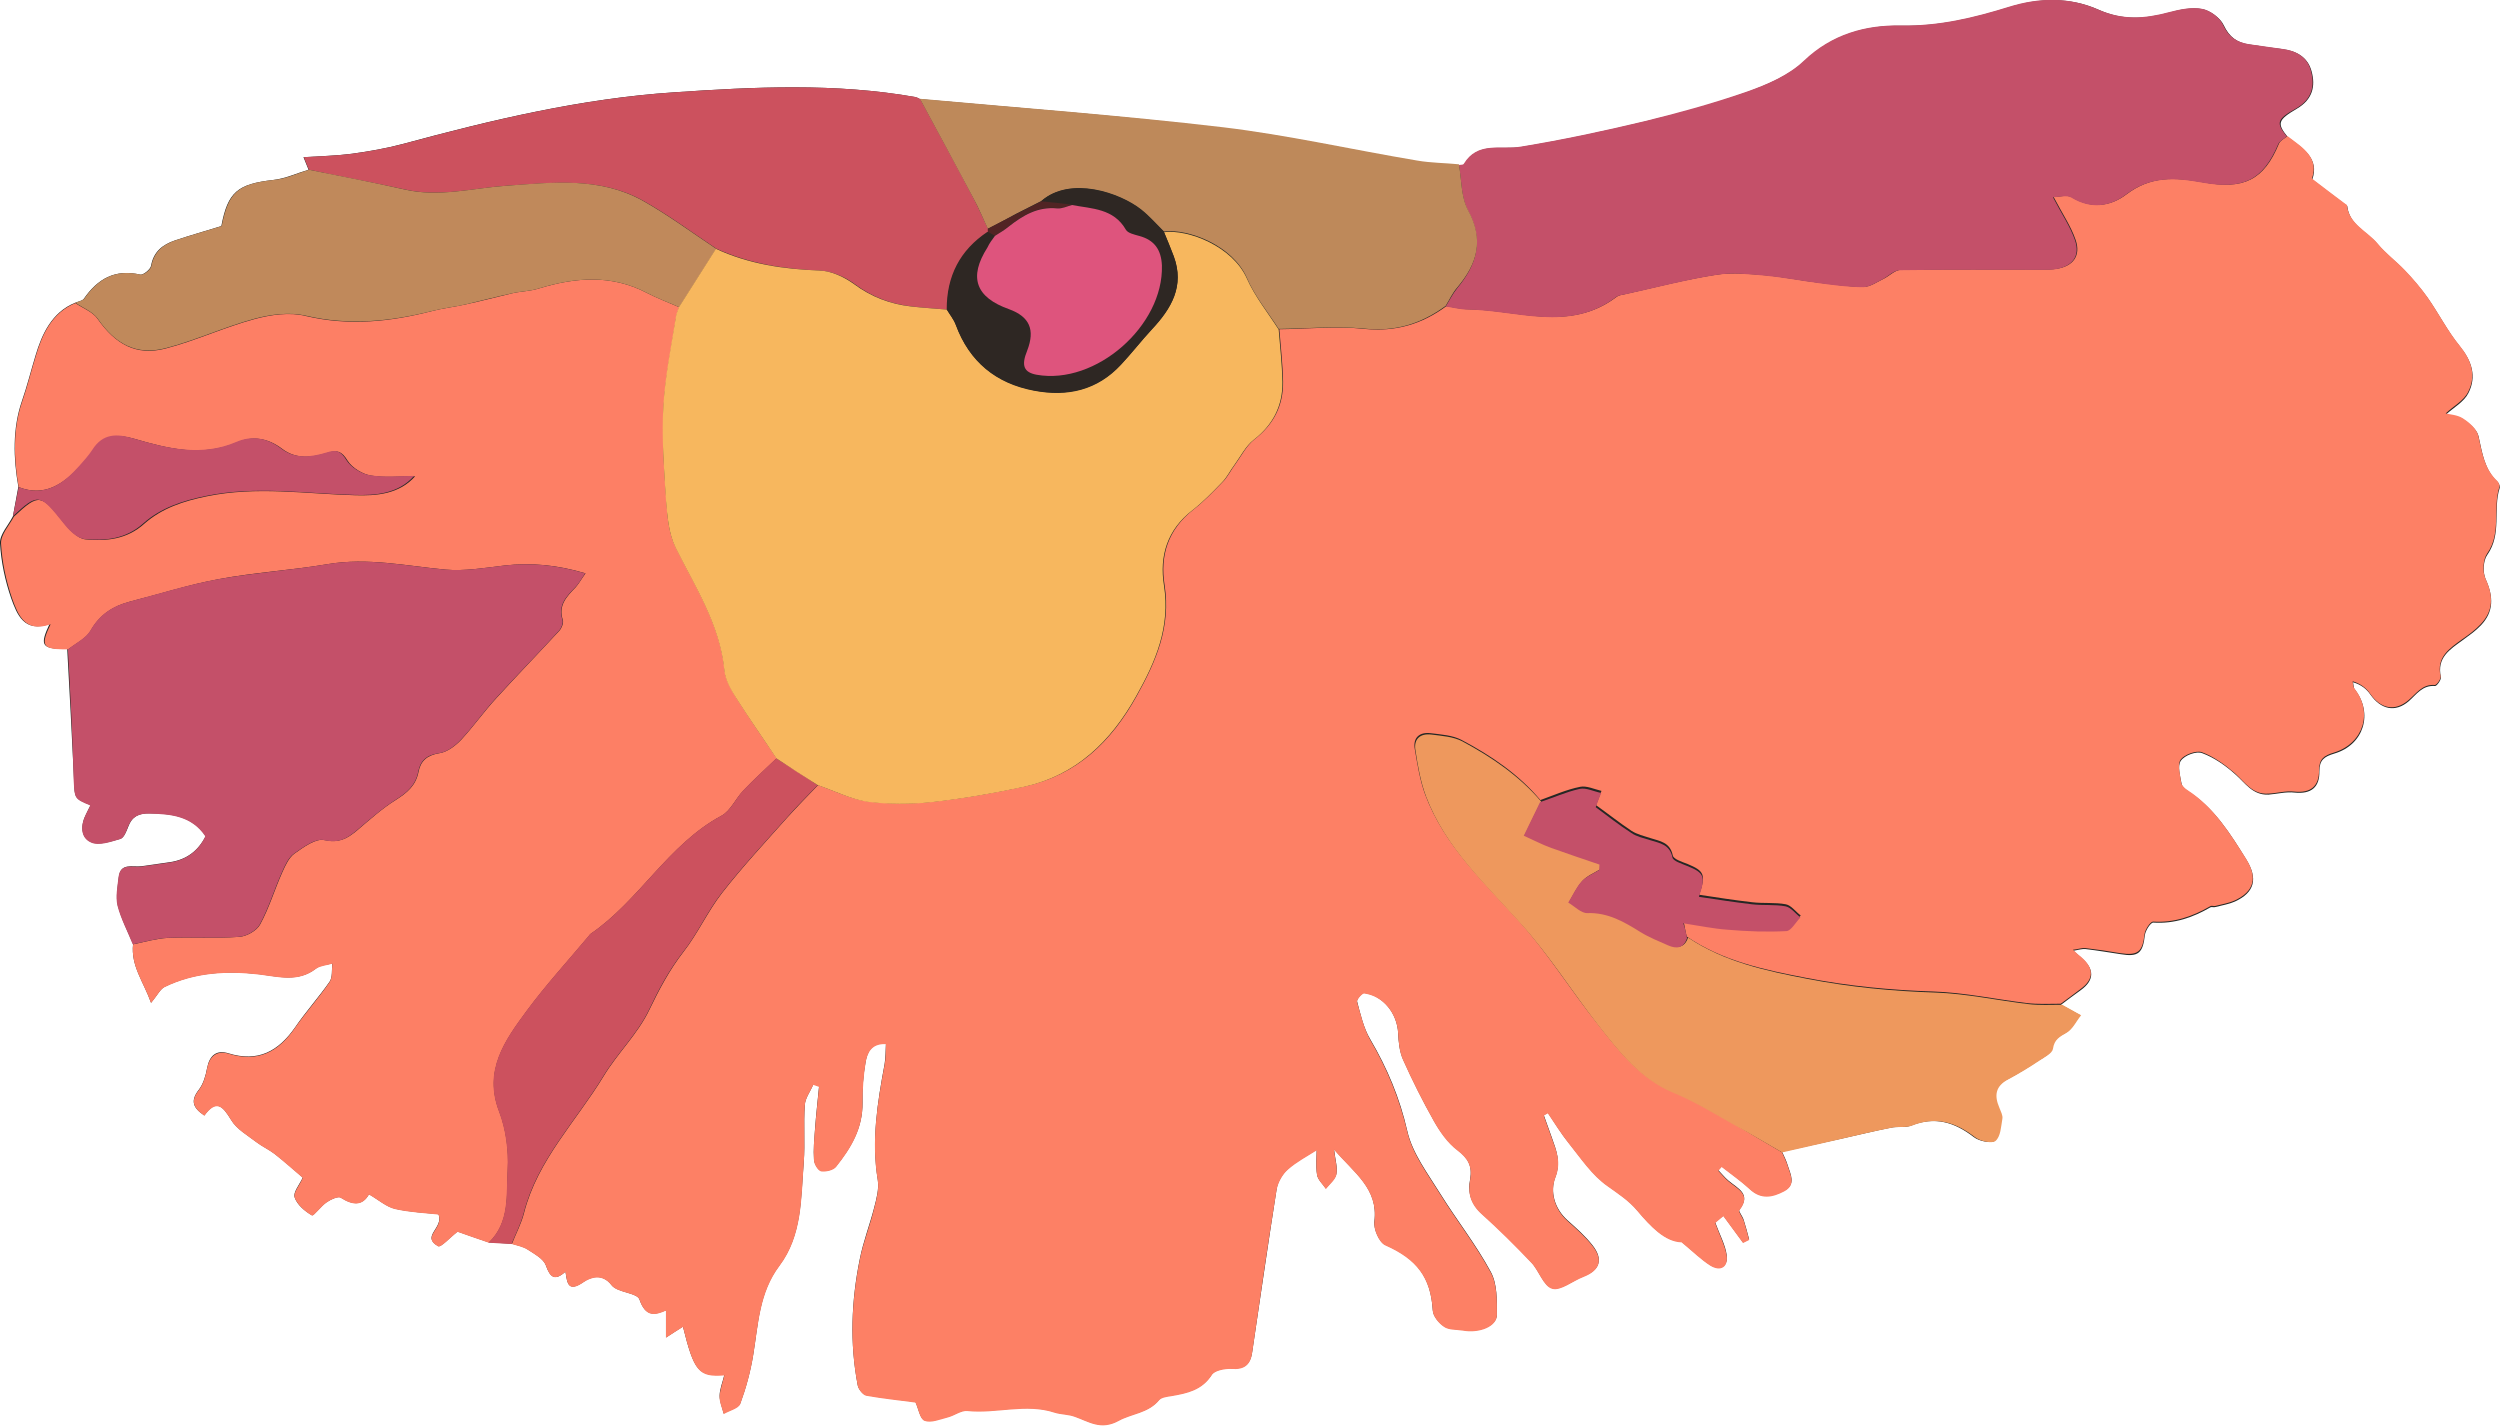
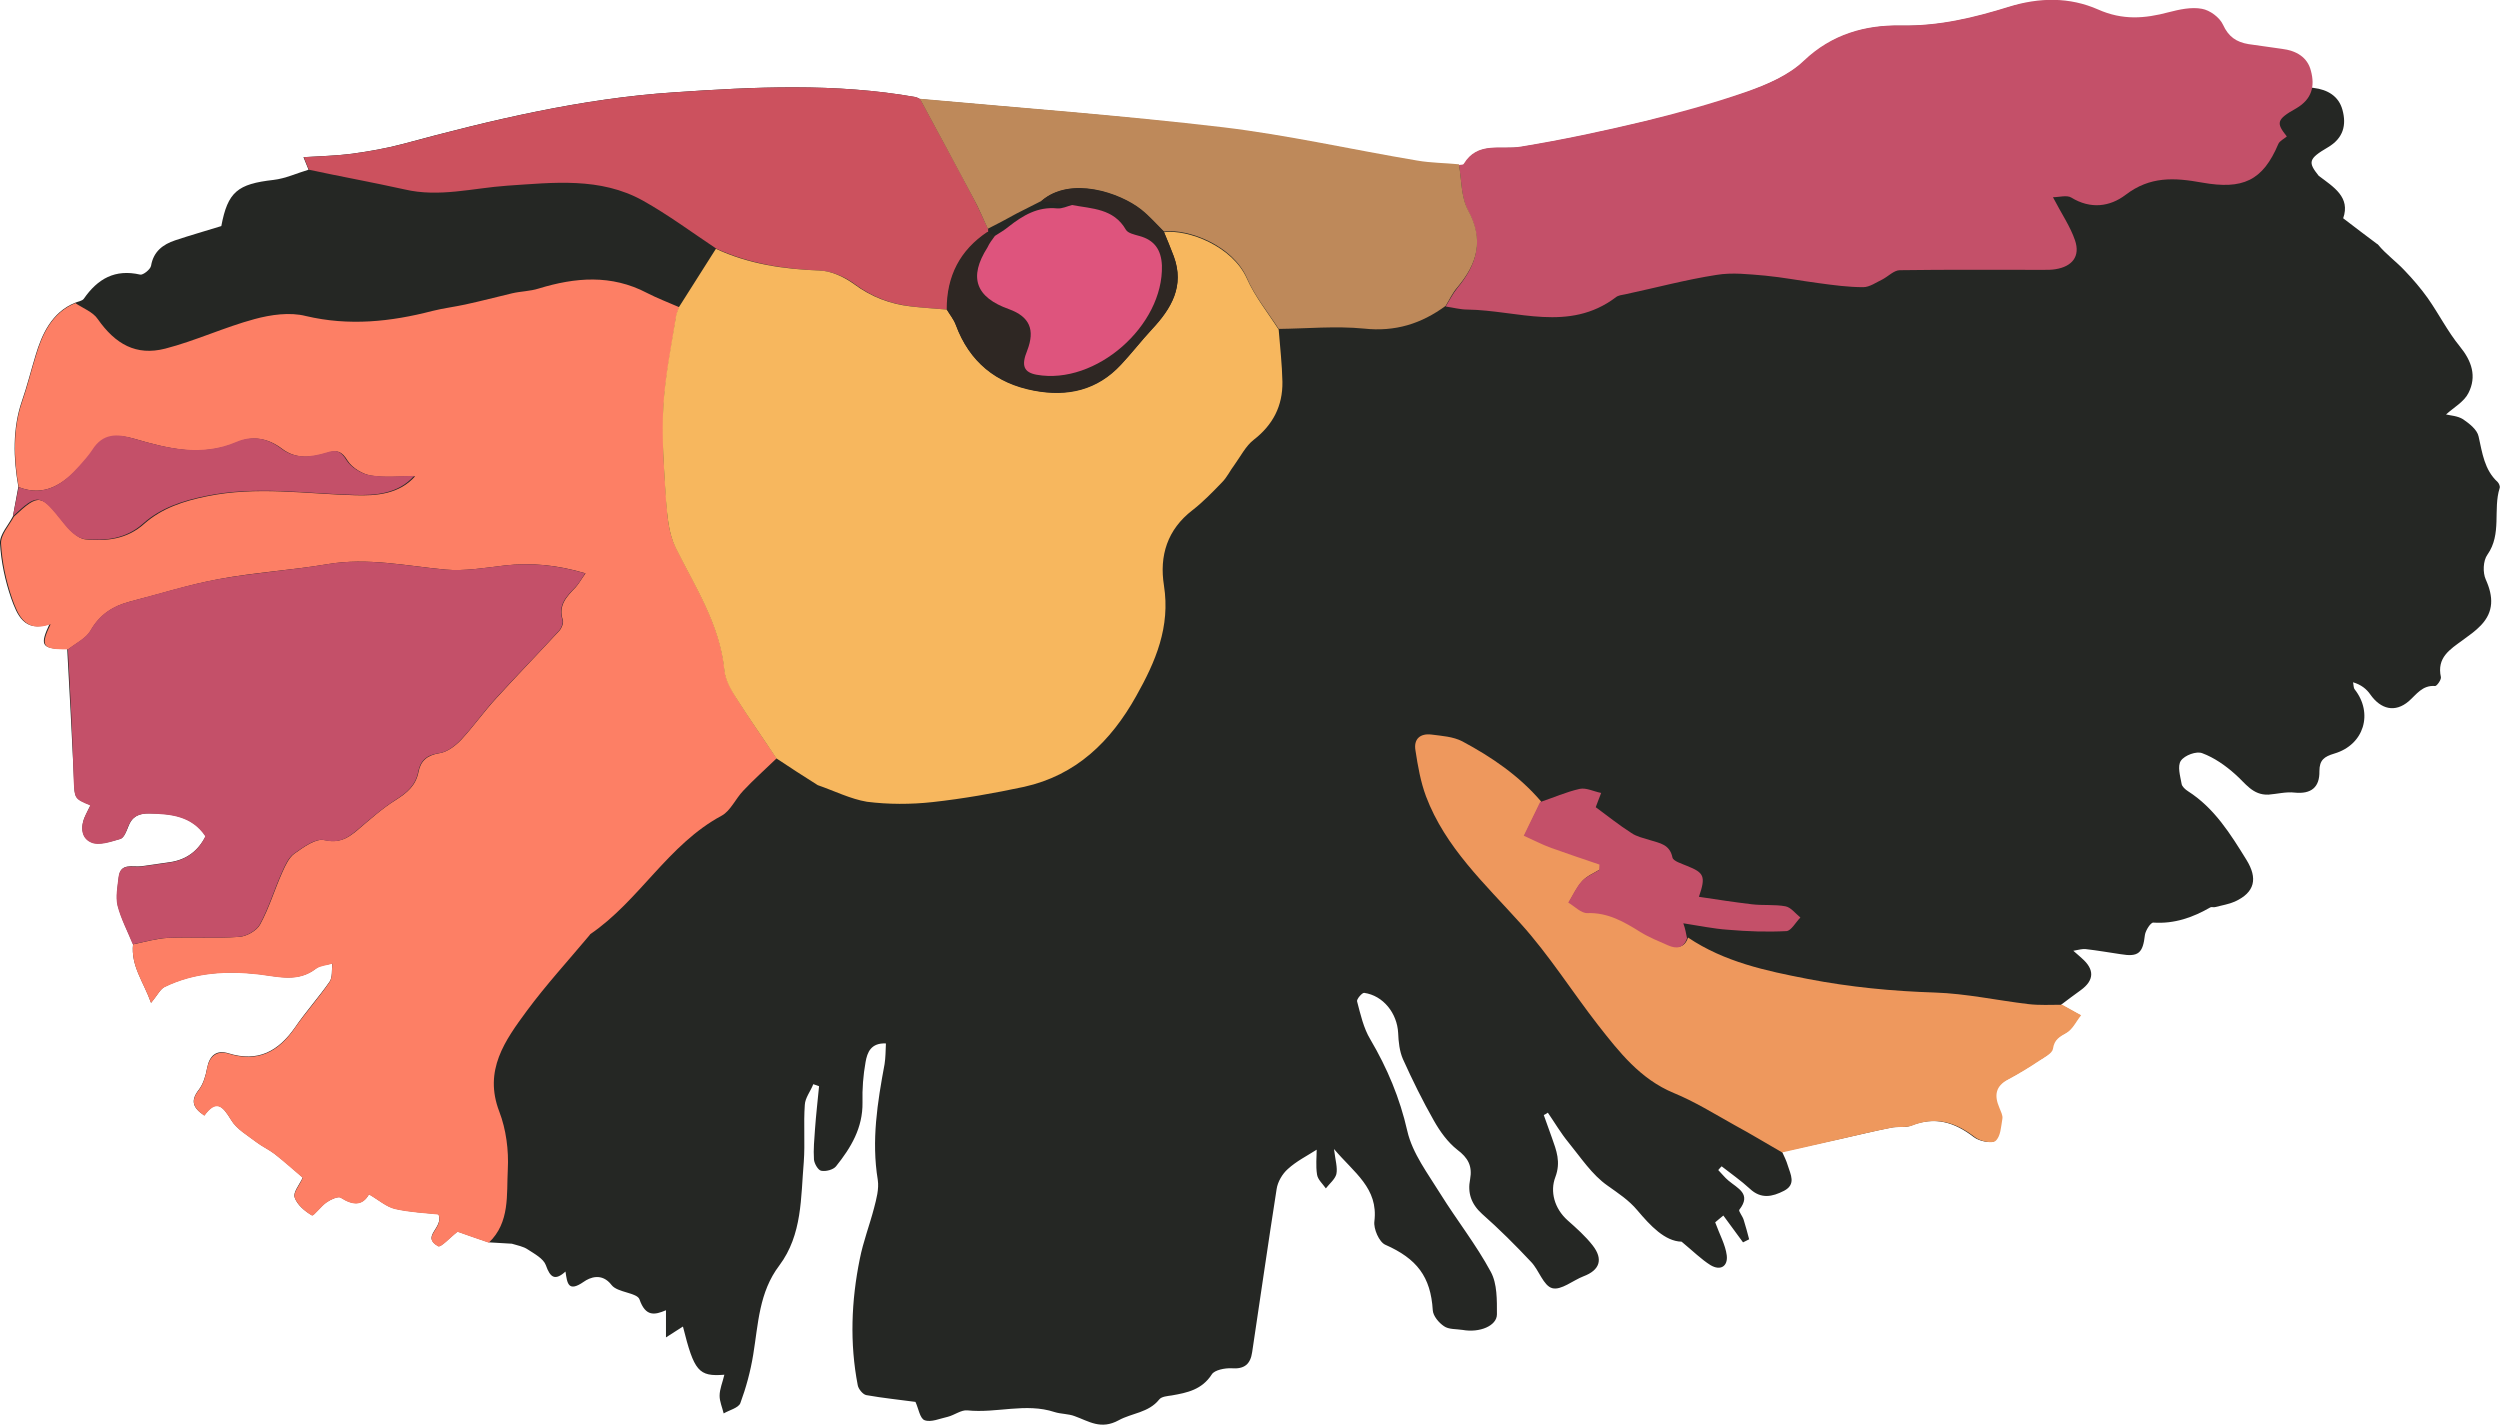
<svg xmlns="http://www.w3.org/2000/svg" version="1.1" id="Calque_1" x="0px" y="0px" viewBox="0 0 736.5 420" style="enable-background:new 0 0 736.5 420;" xml:space="preserve">
  <style type="text/css">
	.st0{fill:#252724;}
	.st1{fill:#FD8065;}
	.st2{fill:#FD7F65;}
	.st3{fill:#C45069;}
	.st4{fill:#EE985D;}
	.st5{fill:#CC515E;}
	.st6{fill:#BE895A;}
	.st7{fill:#C0895B;}
	.st8{fill:#F7B75E;}
	.st9{fill:#2E2723;}
	.st10{fill:#512424;}
	.st11{fill:#DE547D;}
</style>
  <g>
-     <path class="st0" d="M271,29.2c-0.4-0.2-0.9-0.5-1.3-0.6c-23.7-4.2-47.6-3-71.2-1.4c-27.1,1.8-53.6,8.1-79.8,15.2   c-4.9,1.3-10,2.2-15.1,2.9c-4.6,0.6-9.3,0.7-14.2,1c0.8,2,1.2,2.9,1.5,3.7c-3.4,1-6.8,2.6-10.3,3C70,54.2,67.1,56.5,65.2,66.6   c-4.5,1.4-9.1,2.7-13.6,4.2c-3.6,1.2-6.4,3.3-7.1,7.5c-0.2,1.1-2.4,2.8-3.2,2.6c-7.4-1.7-12.5,1.2-16.6,7.1   c-0.5,0.7-1.7,0.8-2.6,1.2c-6.9,2.8-9.8,9.4-11.6,15.4c-1.4,4.6-2.5,9.1-4.1,13.7c-2.7,7.9-2.5,16.7-1,25.1   c-0.5,2.9-1.1,5.8-1.6,8.7c-1.3,2.6-3.9,5.3-3.8,7.9c0.3,5.5,1.5,11.1,3.3,16.3c1.7,4.7,3.8,10.2,11.3,7.5   c-2.9,6.2-2.3,7.2,3.7,7.4c0.5,0,1,0,1.5,0c0.7,12.8,1.4,25.7,2,38.5c0.2,5.5,0.1,5.5,4.9,7.5c-0.5,0.9-0.9,1.8-1.3,2.6   c-1.7,3.2-1.7,6.9,1.5,8.3c2.3,1,5.8-0.2,8.6-1c1-0.3,1.8-2.3,2.3-3.6c1.1-3,3.1-3.9,6.2-3.9c6.4,0.1,12.6,0.7,16.6,6.7   c-2.2,4.4-5.7,7-10.6,7.7c-2.8,0.4-5.6,0.8-8.4,1.2c-2.6,0.3-6.1-1.1-6.6,3.2c-0.3,2.8-0.9,5.7-0.3,8.3c1,3.9,2.9,7.6,4.5,11.4   c-0.7,6.4,3.1,11.1,5.3,17.3c1.9-2.3,2.7-4,4-4.7c8.8-4.3,18.3-4.8,27.9-3.7c5.8,0.7,11.4,2.4,16.7-1.7c1.2-1,3.2-1,4.8-1.5   c-0.2,1.8,0.1,4.1-0.8,5.4c-3.2,4.6-7,8.8-10.2,13.5c-4.9,7-10.9,10.3-19.6,7.6c-3.5-1.1-5.6,0.6-6.3,4.4c-0.4,2.2-1.1,4.6-2.4,6.3   c-2.5,3.2-1.9,5.3,1.6,7.6c3.5-4.9,5.4-2.8,7.9,1.3c1.6,2.7,4.8,4.5,7.4,6.5c1.7,1.3,3.7,2.2,5.4,3.5c2.8,2.2,5.5,4.5,8.3,7   c0.2-0.3,0-0.1-0.1,0.2c-0.9,1.9-2.8,4.2-2.3,5.6c0.7,2.2,3,4.1,5.1,5.3c0.5,0.3,2.7-2.8,4.4-3.9c1.2-0.8,3.4-1.8,4.1-1.3   c3.6,2.3,6.4,2.4,8.3-1c2.8,1.6,5.1,3.7,7.7,4.3c4.4,1,9.1,1.2,12.8,1.6c1.6,4.1-5.3,6.5-0.1,9.4c0.8,0.4,3.5-2.6,5.7-4.3   c2.2,0.8,5.7,2,9.2,3.2c2.3,0.1,4.5,0.3,6.8,0.4c1.6,0.5,3.4,0.8,4.7,1.7c2,1.3,4.6,2.7,5.3,4.6c1.3,3.7,2.7,4.7,5.8,1.9   c0.5,3.5,0.8,6.2,5.4,3c1.7-1.2,5.3-2.8,8.2,1c1.7,2.2,7.5,2.2,8.2,4.2c1.8,5.2,4.5,4.6,7.8,3.2c0,2.8,0,5.4,0,8   c1.7-1.1,3.4-2.2,5-3.2c3.3,13.2,4.6,14.8,12.2,14.2c-0.5,2.2-1.4,4.2-1.4,6.2c0,1.7,0.8,3.5,1.2,5.2c1.7-1,4.3-1.6,4.9-3   c1.7-4.6,3-9.4,3.8-14.3c1.5-9.1,1.7-18.4,7.7-26.3c6.8-9.1,6.3-20,7.2-30.5c0.4-5.6-0.1-11.2,0.3-16.8c0.1-2.1,1.7-4,2.5-6.1   c0.6,0.2,1.1,0.4,1.7,0.6c-0.4,4.2-0.9,8.5-1.2,12.7c-0.2,2.9-0.5,5.9-0.3,8.9c0.1,1.2,1.2,3.1,2.1,3.3c1.4,0.3,3.6-0.3,4.4-1.3   c4.4-5.5,7.9-11.3,7.8-18.8c-0.1-4,0.2-8,0.9-11.9c0.5-2.9,1.6-5.7,6-5.5c-0.1,2.2-0.1,4.2-0.4,6.1c-2.1,11.3-3.9,22.5-2,34.1   c0.4,2.7-0.4,5.6-1.1,8.3c-1.3,5-3.2,9.9-4.2,15c-2.5,12.3-3,24.8-0.6,37.2c0.2,1.1,1.5,2.7,2.5,2.9c5,0.9,10.2,1.4,14.5,2   c0.9,1.9,1.3,4.9,2.7,5.4c1.9,0.7,4.5-0.5,6.8-1c2-0.5,4-2.1,5.8-1.9c8.6,0.9,17.2-2.3,25.7,0.5c1.9,0.6,4.1,0.5,5.9,1.2   c4.2,1.5,7.7,4.1,13,1.2c3.8-2.1,8.8-2.2,11.9-6.1c0.7-0.9,2.4-1,3.7-1.2c4.6-0.8,8.9-1.7,11.8-6.2c0.8-1.3,3.9-1.9,5.8-1.8   c3.8,0.3,5.6-1.2,6.1-4.8c2.4-16,4.7-32,7.2-48c0.3-2.1,1.7-4.5,3.3-5.9c2.5-2.3,5.7-3.9,8.5-5.7c0,2-0.3,4.7,0.1,7.3   c0.2,1.5,1.7,2.8,2.6,4.1c1.1-1.4,2.7-2.7,3.1-4.2c0.4-1.9-0.3-4.1-0.7-7.4c5.9,7,13.1,11.5,11.9,21.3c-0.3,2.2,1.4,6.1,3.2,6.9   c9.3,4.1,13.4,9.4,14,19.3c0.1,1.7,1.8,3.7,3.3,4.7c1.4,1,3.6,0.8,5.5,1.1c5,0.9,10.1-1.2,10.1-4.6c0-4.2,0.1-9-1.8-12.5   c-4.3-8-10-15.2-14.8-22.9c-3.7-6-8.3-12-9.8-18.6c-2.2-9.7-5.9-18.5-10.9-27c-2-3.3-2.9-7.4-3.9-11.2c-0.2-0.6,1.5-2.6,2.1-2.5   c5.6,0.8,9.7,6,10,11.8c0.1,2.6,0.4,5.4,1.4,7.7c2.8,6.2,5.8,12.3,9.1,18.1c1.8,3.2,4.1,6.4,6.9,8.6c3.2,2.4,4.5,4.8,3.8,8.7   c-0.8,4,0.3,7.3,3.5,10.2c5.1,4.5,9.9,9.3,14.5,14.2c2.3,2.4,3.6,7,6.2,7.7c2.6,0.7,6.1-2.3,9.2-3.5c4.8-1.8,5.9-5,2.7-9.1   c-2.1-2.7-4.8-5.1-7.4-7.4c-3.9-3.5-5.2-8.5-3.6-12.7c1.7-4.5,0.3-7.9-1-11.6c-0.8-2.2-1.6-4.5-2.4-6.7c0.4-0.2,0.8-0.4,1.2-0.7   c2,2.9,3.8,6,6.1,8.8c3.6,4.4,6.9,9.5,11.5,12.7c3.2,2.3,6.2,4.2,8.8,7.3c3.8,4.5,8.1,9.1,13,9.2c3.5,2.9,5.8,5.2,8.5,6.9   c3,1.8,5.2,0.3,4.8-2.9c-0.4-3.1-2.1-6.1-3.4-9.7c0.5-0.4,1.5-1.3,2.4-2c2.1,2.9,4,5.4,5.8,7.9c0.6-0.3,1.2-0.6,1.8-0.9   c-0.5-1.9-1-3.8-1.6-5.7c-0.3-1.1-1.6-2.6-1.3-3c3.7-4.7-0.5-6.3-3.2-8.6c-1.1-0.9-2-2.1-3-3.1c0.3-0.4,0.7-0.8,1-1.1   c2.8,2.2,5.7,4.2,8.3,6.6c3.3,3.1,6.6,2.4,10.1,0.6c3.6-1.9,1.9-4.8,1.1-7.4c-0.4-1.4-1.1-2.8-1.7-4.1c5.6-1.2,11.2-2.5,16.8-3.7   c5.1-1.1,10.2-2.4,15.3-3.4c1.9-0.4,4.1,0.1,5.9-0.6c7-2.8,12.8-1,18.5,3.4c1.5,1.2,5.1,1.9,6.1,1.1c1.5-1.3,1.7-4.2,2-6.5   c0.2-1-0.5-2.2-0.9-3.3c-1.5-3.5-1.2-6.4,2.6-8.3c3.2-1.7,6.3-3.6,9.3-5.6c1.5-0.9,3.7-2.1,3.9-3.4c0.4-2.8,2-3.6,4.1-4.8   c1.8-1,2.8-3.3,4.2-5.1c-1.9-1-3.7-2.1-5.6-3.1c1.9-1.4,3.8-2.9,5.8-4.3c4-2.9,4.1-6.1,0.3-9.4c-0.7-0.6-1.3-1.2-2.5-2.2   c1.7-0.3,2.7-0.6,3.6-0.5c3.5,0.4,6.9,1,10.3,1.5c5.3,0.9,6.6-0.3,7.2-5.7c0.2-1.3,1.7-3.7,2.5-3.6c6.2,0.4,11.6-1.5,16.8-4.5   c0.4-0.2,1,0.1,1.5-0.1c1.9-0.5,3.9-0.8,5.7-1.6c5.9-2.7,6.8-6.8,3.4-12.3c-4.7-7.6-9.4-15.2-17.2-20.2c-0.8-0.5-1.8-1.4-1.9-2.2   c-0.4-2.3-1.3-5.2-0.2-6.8s4.6-2.9,6.3-2.2c3.5,1.3,6.8,3.6,9.7,6.2c3,2.6,5.1,6.2,9.8,6c2.6-0.2,5.2-0.9,7.7-0.6   c4.9,0.5,7.4-1.6,7.3-6.3c0-3.3,1.4-4.3,4.4-5.2c8.8-2.6,11.5-11.9,6-18.9c-0.4-0.5-0.3-1.4-0.5-2.1c2.4,0.7,4,2,5.1,3.6   c3.1,4.4,7.3,5.4,11.3,2c2.3-2,4-4.8,7.8-4.5c0.5,0,1.8-1.8,1.7-2.6c-1.3-5.8,2.7-8.2,6.4-10.9c1.9-1.4,3.8-2.7,5.4-4.4   c3.8-4,3.7-8.4,1.4-13.5c-0.9-2-0.8-5.5,0.5-7.3c4.3-6.1,1.6-13.3,3.6-19.6c0.2-0.5-0.2-1.4-0.6-1.8c-3.9-3.6-4.5-8.5-5.6-13.4   c-0.4-2-2.7-3.8-4.6-5.1c-1.6-1-3.8-1.1-5-1.4c2.2-2,5.3-3.7,6.6-6.3c2.5-4.9,1-9.4-2.5-13.7c-3.6-4.4-6.2-9.6-9.5-14.3   c-2-2.8-4.3-5.5-6.7-8c-2.5-2.7-5.6-4.9-7.9-7.7c-3.1-3.8-8.5-5.7-9.1-11.4c0-0.1-0.3-0.2-0.4-0.3c-3.2-2.4-6.4-4.8-9.9-7.5   c2.2-6.2-2.8-9.2-7.2-12.5c-3.2-4-3.1-5,2.7-8.4c4.6-2.7,5.5-6.6,4.3-11c-1.1-4.1-4.4-6-8.5-6.5c-3.3-0.4-6.6-0.9-9.9-1.4   c-3.5-0.5-5.8-2.1-7.5-5.7c-1-2.1-3.9-4.2-6.2-4.7c-3.1-0.6-6.6,0.1-9.8,1c-7.1,1.9-13.6,2.4-20.8-0.8C610-0.8,601-0.7,592,2.1   c-10.3,3.2-20.6,5.7-31.7,5.5c-10.5-0.2-20.4,2.5-28.7,10.4c-4.5,4.2-10.8,6.9-16.8,9.1c-9.8,3.5-20,6.3-30.1,8.7   c-12.1,2.9-24.2,5.5-36.5,7.5c-5.9,1-12.7-1.7-16.8,5.1c-0.2,0.3-0.9,0.2-1.4,0.3c-4.1-0.3-8.3-0.4-12.3-1.1   c-19-3.2-37.9-7.6-57.1-9.8C330.7,34.1,300.9,31.9,271,29.2z" />
-     <path class="st1" d="M525,339.5c0.6,1.4,1.3,2.7,1.7,4.1c0.8,2.6,2.5,5.5-1.1,7.4c-3.4,1.8-6.8,2.5-10.1-0.6   c-2.6-2.4-5.5-4.4-8.3-6.6c-0.3,0.4-0.7,0.8-1,1.1c1,1,1.9,2.2,3,3.1c2.7,2.3,6.9,3.9,3.2,8.6c-0.3,0.4,0.9,1.9,1.3,3   c0.6,1.9,1.1,3.8,1.6,5.7c-0.6,0.3-1.2,0.6-1.8,0.9c-1.8-2.5-3.7-5-5.8-7.9c-0.9,0.7-1.9,1.6-2.4,2c1.3,3.6,2.9,6.6,3.4,9.7   c0.4,3.3-1.8,4.7-4.8,2.9c-2.7-1.7-5-4-8.5-6.9c-4.9-0.1-9.2-4.7-13-9.2c-2.6-3.1-5.6-5-8.8-7.3c-4.6-3.2-7.9-8.2-11.5-12.7   c-2.2-2.8-4.1-5.8-6.1-8.8c-0.4,0.2-0.8,0.4-1.2,0.7c0.8,2.2,1.6,4.5,2.4,6.7c1.4,3.8,2.8,7.1,1,11.6c-1.6,4.2-0.3,9.2,3.6,12.7   c2.6,2.3,5.3,4.7,7.4,7.4c3.2,4.1,2.1,7.2-2.7,9.1c-3.2,1.2-6.7,4.2-9.2,3.5c-2.6-0.7-3.9-5.3-6.2-7.7c-4.7-4.9-9.5-9.7-14.5-14.2   c-3.3-2.9-4.3-6.2-3.5-10.2c0.7-3.9-0.6-6.3-3.8-8.7c-2.9-2.2-5.1-5.4-6.9-8.6c-3.3-5.9-6.4-12-9.1-18.1c-1-2.3-1.3-5.1-1.4-7.7   c-0.3-5.9-4.4-11.1-10-11.8c-0.6-0.1-2.3,1.9-2.1,2.5c1.1,3.8,2,7.8,3.9,11.2c5,8.5,8.6,17.3,10.9,27c1.5,6.6,6.1,12.6,9.8,18.6   c4.8,7.7,10.5,14.9,14.8,22.9c1.9,3.5,1.8,8.3,1.8,12.5c0,3.4-5.1,5.5-10.1,4.6c-1.9-0.3-4.1-0.1-5.5-1.1c-1.5-1-3.2-3-3.3-4.7   c-0.6-9.8-4.7-15.2-14-19.3c-1.8-0.8-3.5-4.7-3.2-6.9c1.2-9.8-6-14.4-11.9-21.3c0.4,3.3,1.1,5.5,0.7,7.4c-0.3,1.5-2,2.8-3.1,4.2   c-0.9-1.4-2.3-2.6-2.6-4.1c-0.4-2.6-0.1-5.3-0.1-7.3c-2.8,1.8-5.9,3.4-8.5,5.7c-1.6,1.4-2.9,3.8-3.3,5.9c-2.6,16-4.9,32-7.2,48   c-0.5,3.6-2.3,5.1-6.1,4.8c-2-0.1-5,0.5-5.8,1.8c-2.9,4.5-7.2,5.4-11.8,6.2c-1.3,0.2-3,0.4-3.7,1.2c-3.2,3.9-8.1,4-11.9,6.1   c-5.3,2.9-8.7,0.3-13-1.2c-1.9-0.7-4-0.6-5.9-1.2c-8.5-2.8-17.2,0.4-25.7-0.5c-1.8-0.2-3.8,1.4-5.8,1.9c-2.3,0.6-4.9,1.7-6.8,1   c-1.4-0.5-1.8-3.5-2.7-5.4c-4.4-0.6-9.5-1.1-14.5-2c-1-0.2-2.2-1.8-2.5-2.9c-2.4-12.4-1.9-24.9,0.6-37.2c1-5.1,3-10,4.2-15   c0.7-2.7,1.5-5.7,1.1-8.3c-2-11.6-0.1-22.8,2-34.1c0.4-1.9,0.3-3.9,0.4-6.1c-4.3-0.2-5.5,2.6-6,5.5c-0.6,3.9-0.9,7.9-0.9,11.9   c0.1,7.5-3.4,13.3-7.8,18.8c-0.8,1-3,1.5-4.4,1.3c-0.9-0.2-2.1-2.1-2.1-3.3c-0.2-2.9,0-5.9,0.3-8.9c0.3-4.3,0.8-8.5,1.2-12.7   c-0.6-0.2-1.1-0.4-1.7-0.6c-0.9,2-2.4,4-2.5,6.1c-0.4,5.6,0.1,11.2-0.3,16.8c-0.8,10.5-0.4,21.5-7.2,30.5   c-5.9,7.9-6.2,17.2-7.7,26.3c-0.8,4.9-2.1,9.7-3.8,14.3c-0.5,1.4-3.2,2-4.9,3c-0.4-1.7-1.3-3.5-1.2-5.2c0.1-2,0.9-4.1,1.4-6.2   c-7.6,0.6-8.9-1.1-12.2-14.3c-1.7,1.1-3.4,2.1-5,3.2c0-2.6,0-5.2,0-8c-3.3,1.5-6,2-7.8-3.2c-0.7-2.1-6.5-2-8.2-4.2   c-2.9-3.8-6.5-2.1-8.2-1c-4.6,3.2-4.9,0.5-5.4-3c-3.2,2.7-4.5,1.8-5.8-1.9c-0.7-1.9-3.3-3.3-5.3-4.6c-1.4-0.9-3.1-1.2-4.7-1.7   c1.2-3.1,2.8-6,3.6-9.2c4-15.6,15.3-26.9,23.4-40.2c4.1-6.8,10.1-12.5,13.5-19.6c2.9-6,5.9-11.7,10-17c4.3-5.5,7.2-12,11.4-17.4   c6-7.7,12.6-14.8,19.1-22.1c3-3.3,6.1-6.5,9.2-9.7c4.9,1.7,9.6,4.1,14.6,4.8c6.3,0.8,12.9,0.8,19.3,0.1c9.1-1,18.1-2.6,27-4.5   c15.4-3.4,25.5-13.2,33-26.7c5.7-10.2,10.1-20.4,8.2-32.6c-1.4-8.7,1-16.4,8.4-22.2c3.1-2.4,5.9-5.3,8.7-8.2   c1.5-1.5,2.4-3.5,3.7-5.2c1.8-2.5,3.3-5.5,5.6-7.3c5.7-4.4,8.6-10,8.5-17.1c-0.1-5.1-0.7-10.3-1.1-15.4c8.4-0.1,16.9-1,25.1-0.1   c9.2,0.9,16.9-1.4,24.1-6.7c2.1,0.3,4.3,0.9,6.4,0.9c14.7,0.2,29.9,6.8,43.7-3.6c0.8-0.6,1.9-0.7,2.8-0.9c8.9-2,17.8-4.3,26.8-5.7   c4.7-0.7,9.6-0.2,14.4,0.2c5.3,0.5,10.5,1.6,15.7,2.2c4.4,0.5,8.8,1.2,13.2,1.2c1.9,0,3.8-1.4,5.7-2.3c1.7-0.8,3.4-2.6,5.1-2.7   c14.1-0.2,28.3-0.1,42.4-0.1c1.2,0,2.3,0,3.5-0.2c4.9-0.7,7.3-3.8,5.7-8.5c-1.4-4.1-3.9-7.7-6.5-12.7c1.8,0,4-0.7,5.4,0.1   c5.7,3.5,11.4,2.7,16-0.8c7.2-5.5,14.3-5.1,22.6-3.6c11.9,2.2,17.9-0.5,22.4-11.4c0.4-0.9,1.6-1.5,2.5-2.2   c4.4,3.3,9.4,6.3,7.2,12.5c3.5,2.7,6.7,5.1,9.9,7.5c0.1,0.1,0.4,0.2,0.4,0.3c0.6,5.7,6,7.6,9.1,11.4c2.3,2.8,5.4,5.1,7.9,7.7   c2.4,2.5,4.7,5.2,6.7,8c3.3,4.7,5.9,9.9,9.5,14.3c3.5,4.3,5,8.8,2.5,13.7c-1.3,2.6-4.4,4.2-6.6,6.3c1.2,0.3,3.4,0.4,5,1.4   c1.9,1.2,4.1,3.1,4.6,5.1c1.1,4.9,1.7,9.7,5.6,13.4c0.4,0.4,0.8,1.3,0.6,1.8c-2,6.4,0.7,13.5-3.6,19.6c-1.2,1.7-1.4,5.3-0.5,7.3   c2.4,5.1,2.4,9.5-1.4,13.5c-1.6,1.7-3.5,3.1-5.4,4.4c-3.7,2.7-7.7,5.2-6.4,10.9c0.2,0.7-1.1,2.6-1.7,2.6c-3.7-0.3-5.4,2.5-7.8,4.5   c-4,3.4-8.2,2.5-11.3-2c-1.1-1.6-2.8-2.9-5.1-3.6c0.1,0.7,0.1,1.6,0.5,2.1c5.5,6.9,2.8,16.2-6,18.9c-3,0.9-4.4,1.9-4.4,5.2   c0,4.7-2.4,6.8-7.3,6.3c-2.5-0.3-5.1,0.5-7.7,0.6c-4.6,0.3-6.8-3.3-9.8-6c-2.9-2.5-6.2-4.9-9.7-6.2c-1.7-0.6-5.2,0.7-6.3,2.2   c-1,1.5-0.1,4.5,0.2,6.8c0.1,0.8,1.1,1.7,1.9,2.2c7.7,5,12.4,12.6,17.2,20.2c3.4,5.5,2.5,9.6-3.4,12.3c-1.8,0.8-3.8,1.1-5.7,1.6   c-0.5,0.1-1.1-0.2-1.5,0.1c-5.2,3-10.6,4.9-16.8,4.5c-0.8,0-2.3,2.3-2.5,3.6c-0.6,5.3-1.9,6.5-7.2,5.7c-3.4-0.6-6.9-1.1-10.3-1.5   c-0.9-0.1-1.9,0.3-3.6,0.5c1.2,1.1,1.8,1.7,2.5,2.2c3.8,3.3,3.7,6.5-0.3,9.4c-1.9,1.4-3.8,2.9-5.8,4.3c-3.3,0-6.7,0.2-10-0.2   c-9.2-1.1-18.3-3.1-27.5-3.4c-12.6-0.4-25-1.6-37.4-4c-12.4-2.4-24.6-4.9-35.3-12.2c-0.3-1.4-0.6-2.8-0.9-4.5   c4.6,0.7,8.9,1.6,13.1,1.9c5.7,0.4,11.6,0.7,17.3,0.4c1.5-0.1,2.8-2.6,4.1-4c-1.5-1.1-2.8-3-4.4-3.3c-3.2-0.6-6.6-0.2-9.9-0.6   c-5.2-0.6-10.3-1.4-15.6-2.2c2-6,1.5-7-3.5-9.1c-1.6-0.6-4.1-1.4-4.3-2.5c-0.8-3.9-3.8-4.2-6.6-5.1c-1.9-0.6-3.9-1.1-5.5-2.1   c-3.6-2.4-7-5.1-10.5-7.6c0.3-0.7,0.9-2.5,1.6-4.2c-2.1-0.5-4.4-1.6-6.3-1.2c-4,0.8-7.8,2.5-11.7,3.9c-6.4-7.6-14.5-13.1-23.2-17.7   c-2.6-1.4-6-1.6-9.1-2c-3.3-0.4-5.3,1.3-4.7,4.7c0.8,4.6,1.5,9.2,3.1,13.5c5.7,15.1,17.4,25.8,27.9,37.5c8.3,9.3,15,20.1,22.8,29.9   c6.2,7.9,12.4,15.9,22.3,20c6.2,2.6,12,6.2,17.8,9.4C515.7,334,520.3,336.8,525,339.5z" />
+     <path class="st0" d="M271,29.2c-0.4-0.2-0.9-0.5-1.3-0.6c-23.7-4.2-47.6-3-71.2-1.4c-27.1,1.8-53.6,8.1-79.8,15.2   c-4.9,1.3-10,2.2-15.1,2.9c-4.6,0.6-9.3,0.7-14.2,1c0.8,2,1.2,2.9,1.5,3.7c-3.4,1-6.8,2.6-10.3,3C70,54.2,67.1,56.5,65.2,66.6   c-4.5,1.4-9.1,2.7-13.6,4.2c-3.6,1.2-6.4,3.3-7.1,7.5c-0.2,1.1-2.4,2.8-3.2,2.6c-7.4-1.7-12.5,1.2-16.6,7.1   c-0.5,0.7-1.7,0.8-2.6,1.2c-6.9,2.8-9.8,9.4-11.6,15.4c-1.4,4.6-2.5,9.1-4.1,13.7c-2.7,7.9-2.5,16.7-1,25.1   c-0.5,2.9-1.1,5.8-1.6,8.7c-1.3,2.6-3.9,5.3-3.8,7.9c0.3,5.5,1.5,11.1,3.3,16.3c1.7,4.7,3.8,10.2,11.3,7.5   c-2.9,6.2-2.3,7.2,3.7,7.4c0.5,0,1,0,1.5,0c0.7,12.8,1.4,25.7,2,38.5c0.2,5.5,0.1,5.5,4.9,7.5c-0.5,0.9-0.9,1.8-1.3,2.6   c-1.7,3.2-1.7,6.9,1.5,8.3c2.3,1,5.8-0.2,8.6-1c1-0.3,1.8-2.3,2.3-3.6c1.1-3,3.1-3.9,6.2-3.9c6.4,0.1,12.6,0.7,16.6,6.7   c-2.2,4.4-5.7,7-10.6,7.7c-2.8,0.4-5.6,0.8-8.4,1.2c-2.6,0.3-6.1-1.1-6.6,3.2c-0.3,2.8-0.9,5.7-0.3,8.3c1,3.9,2.9,7.6,4.5,11.4   c-0.7,6.4,3.1,11.1,5.3,17.3c1.9-2.3,2.7-4,4-4.7c8.8-4.3,18.3-4.8,27.9-3.7c5.8,0.7,11.4,2.4,16.7-1.7c1.2-1,3.2-1,4.8-1.5   c-0.2,1.8,0.1,4.1-0.8,5.4c-3.2,4.6-7,8.8-10.2,13.5c-4.9,7-10.9,10.3-19.6,7.6c-3.5-1.1-5.6,0.6-6.3,4.4c-0.4,2.2-1.1,4.6-2.4,6.3   c-2.5,3.2-1.9,5.3,1.6,7.6c3.5-4.9,5.4-2.8,7.9,1.3c1.6,2.7,4.8,4.5,7.4,6.5c1.7,1.3,3.7,2.2,5.4,3.5c2.8,2.2,5.5,4.5,8.3,7   c0.2-0.3,0-0.1-0.1,0.2c-0.9,1.9-2.8,4.2-2.3,5.6c0.7,2.2,3,4.1,5.1,5.3c0.5,0.3,2.7-2.8,4.4-3.9c1.2-0.8,3.4-1.8,4.1-1.3   c3.6,2.3,6.4,2.4,8.3-1c2.8,1.6,5.1,3.7,7.7,4.3c4.4,1,9.1,1.2,12.8,1.6c1.6,4.1-5.3,6.5-0.1,9.4c0.8,0.4,3.5-2.6,5.7-4.3   c2.2,0.8,5.7,2,9.2,3.2c2.3,0.1,4.5,0.3,6.8,0.4c1.6,0.5,3.4,0.8,4.7,1.7c2,1.3,4.6,2.7,5.3,4.6c1.3,3.7,2.7,4.7,5.8,1.9   c0.5,3.5,0.8,6.2,5.4,3c1.7-1.2,5.3-2.8,8.2,1c1.7,2.2,7.5,2.2,8.2,4.2c1.8,5.2,4.5,4.6,7.8,3.2c0,2.8,0,5.4,0,8   c1.7-1.1,3.4-2.2,5-3.2c3.3,13.2,4.6,14.8,12.2,14.2c-0.5,2.2-1.4,4.2-1.4,6.2c0,1.7,0.8,3.5,1.2,5.2c1.7-1,4.3-1.6,4.9-3   c1.7-4.6,3-9.4,3.8-14.3c1.5-9.1,1.7-18.4,7.7-26.3c6.8-9.1,6.3-20,7.2-30.5c0.4-5.6-0.1-11.2,0.3-16.8c0.1-2.1,1.7-4,2.5-6.1   c0.6,0.2,1.1,0.4,1.7,0.6c-0.4,4.2-0.9,8.5-1.2,12.7c-0.2,2.9-0.5,5.9-0.3,8.9c0.1,1.2,1.2,3.1,2.1,3.3c1.4,0.3,3.6-0.3,4.4-1.3   c4.4-5.5,7.9-11.3,7.8-18.8c-0.1-4,0.2-8,0.9-11.9c0.5-2.9,1.6-5.7,6-5.5c-0.1,2.2-0.1,4.2-0.4,6.1c-2.1,11.3-3.9,22.5-2,34.1   c0.4,2.7-0.4,5.6-1.1,8.3c-1.3,5-3.2,9.9-4.2,15c-2.5,12.3-3,24.8-0.6,37.2c0.2,1.1,1.5,2.7,2.5,2.9c5,0.9,10.2,1.4,14.5,2   c0.9,1.9,1.3,4.9,2.7,5.4c1.9,0.7,4.5-0.5,6.8-1c2-0.5,4-2.1,5.8-1.9c8.6,0.9,17.2-2.3,25.7,0.5c1.9,0.6,4.1,0.5,5.9,1.2   c4.2,1.5,7.7,4.1,13,1.2c3.8-2.1,8.8-2.2,11.9-6.1c0.7-0.9,2.4-1,3.7-1.2c4.6-0.8,8.9-1.7,11.8-6.2c0.8-1.3,3.9-1.9,5.8-1.8   c3.8,0.3,5.6-1.2,6.1-4.8c2.4-16,4.7-32,7.2-48c0.3-2.1,1.7-4.5,3.3-5.9c2.5-2.3,5.7-3.9,8.5-5.7c0,2-0.3,4.7,0.1,7.3   c0.2,1.5,1.7,2.8,2.6,4.1c1.1-1.4,2.7-2.7,3.1-4.2c0.4-1.9-0.3-4.1-0.7-7.4c5.9,7,13.1,11.5,11.9,21.3c-0.3,2.2,1.4,6.1,3.2,6.9   c9.3,4.1,13.4,9.4,14,19.3c0.1,1.7,1.8,3.7,3.3,4.7c1.4,1,3.6,0.8,5.5,1.1c5,0.9,10.1-1.2,10.1-4.6c0-4.2,0.1-9-1.8-12.5   c-4.3-8-10-15.2-14.8-22.9c-3.7-6-8.3-12-9.8-18.6c-2.2-9.7-5.9-18.5-10.9-27c-2-3.3-2.9-7.4-3.9-11.2c-0.2-0.6,1.5-2.6,2.1-2.5   c5.6,0.8,9.7,6,10,11.8c0.1,2.6,0.4,5.4,1.4,7.7c2.8,6.2,5.8,12.3,9.1,18.1c1.8,3.2,4.1,6.4,6.9,8.6c3.2,2.4,4.5,4.8,3.8,8.7   c-0.8,4,0.3,7.3,3.5,10.2c5.1,4.5,9.9,9.3,14.5,14.2c2.3,2.4,3.6,7,6.2,7.7c2.6,0.7,6.1-2.3,9.2-3.5c4.8-1.8,5.9-5,2.7-9.1   c-2.1-2.7-4.8-5.1-7.4-7.4c-3.9-3.5-5.2-8.5-3.6-12.7c1.7-4.5,0.3-7.9-1-11.6c-0.8-2.2-1.6-4.5-2.4-6.7c0.4-0.2,0.8-0.4,1.2-0.7   c2,2.9,3.8,6,6.1,8.8c3.6,4.4,6.9,9.5,11.5,12.7c3.2,2.3,6.2,4.2,8.8,7.3c3.8,4.5,8.1,9.1,13,9.2c3.5,2.9,5.8,5.2,8.5,6.9   c3,1.8,5.2,0.3,4.8-2.9c-0.4-3.1-2.1-6.1-3.4-9.7c0.5-0.4,1.5-1.3,2.4-2c2.1,2.9,4,5.4,5.8,7.9c0.6-0.3,1.2-0.6,1.8-0.9   c-0.5-1.9-1-3.8-1.6-5.7c-0.3-1.1-1.6-2.6-1.3-3c3.7-4.7-0.5-6.3-3.2-8.6c-1.1-0.9-2-2.1-3-3.1c0.3-0.4,0.7-0.8,1-1.1   c2.8,2.2,5.7,4.2,8.3,6.6c3.3,3.1,6.6,2.4,10.1,0.6c3.6-1.9,1.9-4.8,1.1-7.4c-0.4-1.4-1.1-2.8-1.7-4.1c5.6-1.2,11.2-2.5,16.8-3.7   c5.1-1.1,10.2-2.4,15.3-3.4c1.9-0.4,4.1,0.1,5.9-0.6c7-2.8,12.8-1,18.5,3.4c1.5,1.2,5.1,1.9,6.1,1.1c1.5-1.3,1.7-4.2,2-6.5   c0.2-1-0.5-2.2-0.9-3.3c-1.5-3.5-1.2-6.4,2.6-8.3c3.2-1.7,6.3-3.6,9.3-5.6c1.5-0.9,3.7-2.1,3.9-3.4c0.4-2.8,2-3.6,4.1-4.8   c1.8-1,2.8-3.3,4.2-5.1c-1.9-1-3.7-2.1-5.6-3.1c1.9-1.4,3.8-2.9,5.8-4.3c4-2.9,4.1-6.1,0.3-9.4c-0.7-0.6-1.3-1.2-2.5-2.2   c1.7-0.3,2.7-0.6,3.6-0.5c3.5,0.4,6.9,1,10.3,1.5c5.3,0.9,6.6-0.3,7.2-5.7c0.2-1.3,1.7-3.7,2.5-3.6c6.2,0.4,11.6-1.5,16.8-4.5   c0.4-0.2,1,0.1,1.5-0.1c1.9-0.5,3.9-0.8,5.7-1.6c5.9-2.7,6.8-6.8,3.4-12.3c-4.7-7.6-9.4-15.2-17.2-20.2c-0.8-0.5-1.8-1.4-1.9-2.2   c-0.4-2.3-1.3-5.2-0.2-6.8s4.6-2.9,6.3-2.2c3.5,1.3,6.8,3.6,9.7,6.2c3,2.6,5.1,6.2,9.8,6c2.6-0.2,5.2-0.9,7.7-0.6   c4.9,0.5,7.4-1.6,7.3-6.3c0-3.3,1.4-4.3,4.4-5.2c8.8-2.6,11.5-11.9,6-18.9c-0.4-0.5-0.3-1.4-0.5-2.1c2.4,0.7,4,2,5.1,3.6   c3.1,4.4,7.3,5.4,11.3,2c2.3-2,4-4.8,7.8-4.5c0.5,0,1.8-1.8,1.7-2.6c-1.3-5.8,2.7-8.2,6.4-10.9c1.9-1.4,3.8-2.7,5.4-4.4   c3.8-4,3.7-8.4,1.4-13.5c-0.9-2-0.8-5.5,0.5-7.3c4.3-6.1,1.6-13.3,3.6-19.6c0.2-0.5-0.2-1.4-0.6-1.8c-3.9-3.6-4.5-8.5-5.6-13.4   c-0.4-2-2.7-3.8-4.6-5.1c-1.6-1-3.8-1.1-5-1.4c2.2-2,5.3-3.7,6.6-6.3c2.5-4.9,1-9.4-2.5-13.7c-3.6-4.4-6.2-9.6-9.5-14.3   c-2-2.8-4.3-5.5-6.7-8c-2.5-2.7-5.6-4.9-7.9-7.7c0-0.1-0.3-0.2-0.4-0.3c-3.2-2.4-6.4-4.8-9.9-7.5   c2.2-6.2-2.8-9.2-7.2-12.5c-3.2-4-3.1-5,2.7-8.4c4.6-2.7,5.5-6.6,4.3-11c-1.1-4.1-4.4-6-8.5-6.5c-3.3-0.4-6.6-0.9-9.9-1.4   c-3.5-0.5-5.8-2.1-7.5-5.7c-1-2.1-3.9-4.2-6.2-4.7c-3.1-0.6-6.6,0.1-9.8,1c-7.1,1.9-13.6,2.4-20.8-0.8C610-0.8,601-0.7,592,2.1   c-10.3,3.2-20.6,5.7-31.7,5.5c-10.5-0.2-20.4,2.5-28.7,10.4c-4.5,4.2-10.8,6.9-16.8,9.1c-9.8,3.5-20,6.3-30.1,8.7   c-12.1,2.9-24.2,5.5-36.5,7.5c-5.9,1-12.7-1.7-16.8,5.1c-0.2,0.3-0.9,0.2-1.4,0.3c-4.1-0.3-8.3-0.4-12.3-1.1   c-19-3.2-37.9-7.6-57.1-9.8C330.7,34.1,300.9,31.9,271,29.2z" />
    <path class="st2" d="M5.5,143.5c-1.5-8.5-1.7-17.2,1-25.1c1.6-4.6,2.7-9.2,4.1-13.7c1.8-6.1,4.7-12.6,11.6-15.4   c2.2,1.5,5.2,2.6,6.6,4.7c5.2,7.4,11.3,10.9,19.9,8.7c8.9-2.3,17.4-6.3,26.3-8.7c4.8-1.3,10.4-2.1,15.1-0.9c12.7,3,25,1.7,37.3-1.5   c3.2-0.8,6.5-1.2,9.7-1.9c4.6-1,9.2-2.2,13.8-3.3c2.6-0.6,5.3-0.6,7.8-1.4c10.8-3.3,21.4-4.2,31.9,1.3c3.1,1.6,6.3,2.8,9.5,4.2   c-0.3,1-0.7,1.9-0.9,2.9c-1.3,8.8-3.2,17.6-3.7,26.4c-0.5,9.2,0.1,18.5,0.8,27.7c0.3,4.7,0.7,9.7,2.8,13.8   c5.8,11.7,13.1,22.7,14.4,36.3c0.3,2.8,2,5.6,3.5,8.1c3.8,6,7.8,11.8,11.8,17.7c-3.3,3.2-6.7,6.2-9.8,9.5c-2.3,2.4-3.8,6-6.4,7.4   c-15.8,8.5-24.2,25-38.7,34.9c-0.1,0.1-0.2,0.3-0.3,0.4c-6.2,7.4-12.7,14.5-18.4,22.2c-6.4,8.7-12.8,17.5-8.1,29.7   c2,5.2,2.8,11.4,2.5,17c-0.4,7.4,0.7,15.6-5.6,21.6c-3.5-1.2-7-2.4-9.2-3.2c-2.2,1.7-4.9,4.7-5.7,4.3c-5.2-2.9,1.7-5.2,0.1-9.4   c-3.7-0.4-8.4-0.6-12.8-1.6c-2.6-0.6-4.9-2.7-7.7-4.3c-1.9,3.4-4.7,3.3-8.3,1c-0.8-0.5-3,0.5-4.1,1.3c-1.7,1.1-3.9,4.2-4.4,3.9   c-2.1-1.2-4.3-3.2-5.1-5.3c-0.5-1.4,1.5-3.7,2.3-5.6c0.1-0.3,0.3-0.6,0.1-0.2c-2.9-2.4-5.5-4.8-8.3-7c-1.7-1.3-3.7-2.2-5.4-3.5   c-2.6-2-5.8-3.8-7.4-6.5c-2.4-4-4.3-6.2-7.9-1.3c-3.4-2.4-4.1-4.4-1.6-7.6c1.3-1.7,2-4.1,2.4-6.3c0.7-3.7,2.9-5.4,6.3-4.4   c8.7,2.7,14.7-0.5,19.6-7.6c3.2-4.6,7-8.8,10.2-13.5c0.9-1.4,0.6-3.6,0.8-5.4c-1.6,0.5-3.5,0.6-4.8,1.5c-5.3,4.1-11,2.4-16.7,1.7   c-9.6-1.1-19-0.6-27.9,3.7c-1.3,0.6-2.1,2.4-4,4.7c-2.2-6.2-6-10.9-5.3-17.3c3.4-0.7,6.8-1.7,10.2-1.9c7-0.3,14,0.2,21-0.3   c2.2-0.1,5.2-1.8,6.2-3.6c2.7-4.9,4.3-10.4,6.6-15.5c0.9-2,1.9-4.2,3.5-5.4c2.7-1.9,6.3-4.6,8.9-4c4.2,0.9,6.6-0.4,9.4-2.7   c3.8-3.2,7.5-6.6,11.7-9.2c3.3-2.1,5.8-4.2,6.6-8.2c0.6-3.2,2.5-4.9,6.1-5.5c2.3-0.3,4.8-2.2,6.5-4c3.6-3.9,6.7-8.3,10.3-12.2   c6.1-6.7,12.4-13.2,18.6-19.9c0.7-0.8,1.3-2.3,1-3.2c-1.4-4.3,1.2-6.9,3.8-9.6c0.9-1,1.6-2.3,2.9-4.1c-8.4-2.5-16-3.2-23.9-2.3   c-5.8,0.7-11.7,1.7-17.4,1.2c-11.6-1.1-22.9-3.6-34.7-1.6c-10.6,1.8-21.4,2.4-32,4.4c-8.8,1.6-17.4,4.4-26.1,6.6   c-5,1.3-9,3.8-11.7,8.6c-1.3,2.3-4.3,3.7-6.6,5.5c-0.5,0-1,0-1.5,0c-6-0.1-6.7-1.2-3.7-7.4c-7.5,2.7-9.6-2.8-11.3-7.5   c-1.8-5.2-3-10.8-3.3-16.3c-0.1-2.6,2.4-5.3,3.8-7.9c7.4-6.9,8-6.7,14.7,1.8c1.7,2.1,4.1,4.7,6.4,4.9c6.1,0.6,12.2,0,17.3-4.6   c5.2-4.6,11.6-6.7,18.5-8.1c14.6-3,29-0.7,43.6-0.3c6.3,0.2,13-0.3,17.7-5.6c-4.5,0-8.9,0.5-13-0.2c-2.5-0.4-5.6-2.3-6.9-4.4   c-1.7-2.8-3.1-3.2-5.9-2.3c-4.6,1.4-9.2,2-13.4-1.2c-4.1-3.1-8.6-3.9-13.2-1.9c-10.3,4.4-20.3,1.9-30.2-1   c-4.9-1.4-9.1-1.5-12.2,3.3c-1.1,1.7-2.4,3.2-3.8,4.7C18.6,142.6,13.2,146.5,5.5,143.5z" />
    <path class="st3" d="M673.7,40.2c-0.8,0.7-2.1,1.3-2.5,2.2c-4.6,10.9-10.5,13.5-22.4,11.4c-8.3-1.5-15.4-1.9-22.6,3.6   c-4.6,3.5-10.3,4.3-16,0.8c-1.3-0.8-3.6-0.1-5.4-0.1c2.6,5,5.1,8.6,6.5,12.7c1.6,4.7-0.8,7.7-5.7,8.5c-1.1,0.2-2.3,0.2-3.5,0.2   c-14.1,0-28.3-0.1-42.4,0.1c-1.7,0-3.4,1.8-5.1,2.7c-1.9,0.9-3.8,2.3-5.7,2.3c-4.4,0-8.8-0.6-13.2-1.2c-5.3-0.7-10.5-1.7-15.7-2.2   c-4.8-0.4-9.7-1-14.4-0.2c-9,1.4-17.9,3.8-26.8,5.7c-1,0.2-2.1,0.3-2.8,0.9c-13.8,10.4-29,3.8-43.7,3.6c-2.1,0-4.3-0.6-6.4-0.9   c1.1-1.8,2.1-3.8,3.4-5.4c5.8-7,7.9-14,3.2-22.8c-2.1-3.9-1.9-9-2.7-13.5c0.5-0.1,1.3,0,1.4-0.3c4.1-6.8,10.9-4.1,16.8-5.1   c12.2-2,24.4-4.6,36.5-7.5c10.2-2.5,20.3-5.3,30.1-8.7c6-2.1,12.3-4.8,16.8-9.1c8.3-7.9,18.2-10.6,28.7-10.4   c11.1,0.2,21.4-2.3,31.7-5.5c9-2.8,17.9-2.9,26.3,0.8c7.2,3.2,13.7,2.7,20.8,0.8c3.1-0.8,6.7-1.6,9.8-1c2.3,0.4,5.2,2.5,6.2,4.7   c1.6,3.5,3.9,5.1,7.5,5.7c3.3,0.5,6.6,0.9,9.9,1.4c4.1,0.5,7.5,2.4,8.5,6.5c1.2,4.5,0.3,8.3-4.3,11   C670.6,35.2,670.5,36.2,673.7,40.2z" />
    <path class="st3" d="M20,191.3c2.2-1.8,5.2-3.2,6.6-5.5c2.7-4.8,6.6-7.3,11.7-8.6c8.7-2.3,17.3-5,26.1-6.6   c10.6-1.9,21.4-2.6,32-4.4c11.8-2,23.1,0.5,34.7,1.6c5.7,0.5,11.6-0.5,17.4-1.2c7.9-0.9,15.4-0.2,23.9,2.3   c-1.3,1.9-1.9,3.1-2.9,4.1c-2.6,2.7-5.2,5.2-3.8,9.6c0.3,0.9-0.3,2.4-1,3.2c-6.1,6.7-12.5,13.2-18.6,19.9   c-3.6,3.9-6.6,8.3-10.3,12.2c-1.7,1.8-4.1,3.7-6.5,4c-3.6,0.5-5.5,2.2-6.1,5.5c-0.8,4-3.3,6.1-6.6,8.2c-4.2,2.7-7.9,6-11.7,9.2   c-2.8,2.3-5.2,3.7-9.4,2.7c-2.6-0.6-6.2,2.1-8.9,4c-1.6,1.1-2.6,3.4-3.5,5.4c-2.3,5.1-3.9,10.6-6.6,15.5c-1,1.8-4,3.5-6.2,3.6   c-7,0.5-14,0-21,0.3c-3.4,0.2-6.8,1.2-10.2,1.9c-1.5-3.8-3.5-7.5-4.5-11.4c-0.6-2.6,0-5.6,0.3-8.3c0.5-4.4,4-2.9,6.6-3.2   c2.8-0.4,5.6-0.8,8.4-1.2c5-0.7,8.5-3.4,10.6-7.7c-4-6-10.2-6.6-16.6-6.7c-3-0.1-5.1,0.9-6.2,3.9c-0.5,1.4-1.2,3.3-2.3,3.6   c-2.8,0.8-6.3,2.1-8.6,1c-3.2-1.4-3.1-5.1-1.5-8.3c0.4-0.9,0.9-1.7,1.3-2.6c-4.8-2-4.6-2-4.9-7.5C21.4,217,20.7,204.2,20,191.3z" />
    <path class="st4" d="M525,339.5c-4.7-2.7-9.3-5.5-14.1-8.1c-5.9-3.3-11.7-6.9-17.8-9.4c-9.9-4.1-16.1-12.1-22.3-20   c-7.7-9.9-14.4-20.6-22.8-29.9c-10.5-11.7-22.2-22.4-27.9-37.5c-1.6-4.3-2.4-8.9-3.1-13.5c-0.6-3.4,1.4-5.1,4.7-4.7   c3.1,0.4,6.4,0.6,9.1,2c8.6,4.6,16.7,10.1,23.2,17.7c-1.6,3.3-3.2,6.6-4.8,9.9c2.7,1.2,5.3,2.6,8.1,3.6c4.7,1.8,9.4,3.3,14.2,4.9   c0,0.5-0.1,1.1-0.1,1.6c-1.8,1.1-3.8,1.9-5.2,3.4c-1.6,1.8-2.7,4.1-3.9,6.2c1.9,1.1,3.8,3.2,5.7,3.1c6.1-0.2,10.8,2.6,15.6,5.6   c2.5,1.6,5.3,2.7,8.1,3.9c2.5,1.1,4.6,0.9,5.6-2.1c10.7,7.2,22.9,9.8,35.3,12.2c12.4,2.4,24.8,3.6,37.4,4   c9.2,0.3,18.3,2.3,27.5,3.4c3.3,0.4,6.6,0.2,10,0.2c1.9,1,3.7,2.1,5.6,3.1c-1.4,1.7-2.4,4-4.2,5.1c-2.1,1.2-3.7,2-4.1,4.8   c-0.2,1.3-2.4,2.4-3.9,3.4c-3,2-6.1,3.9-9.3,5.6c-3.8,2-4.1,4.8-2.6,8.3c0.4,1.1,1.1,2.3,0.9,3.3c-0.4,2.3-0.5,5.2-2,6.5   c-1,0.9-4.6,0.1-6.1-1.1c-5.7-4.4-11.5-6.2-18.5-3.4c-1.8,0.7-4,0.2-5.9,0.6c-5.1,1-10.2,2.2-15.3,3.4   C536.2,337,530.6,338.2,525,339.5z" />
    <path class="st5" d="M91,50c-0.4-0.9-0.7-1.7-1.5-3.7c4.9-0.3,9.6-0.4,14.2-1c5.1-0.7,10.2-1.6,15.1-2.9   c26.2-7.1,52.7-13.4,79.8-15.2c23.7-1.6,47.6-2.8,71.2,1.4c0.5,0.1,0.9,0.4,1.3,0.6c5.3,9.8,10.6,19.5,15.8,29.4   c1.5,2.9,2.8,5.9,4.2,8.9c0,0.3,0,0.6,0,0.9c-8.1,5.5-12.1,13.1-12,22.8c-3.5-0.3-7-0.5-10.4-0.9c-6.2-0.7-11.8-2.8-16.9-6.6   c-2.8-2.1-6.7-3.8-10.2-4c-10.6-0.4-20.8-2-30.5-6.4c-7.2-4.8-14.2-10-21.7-14.2c-12.6-7-26.4-5.3-40-4.4   c-10.1,0.7-20,3.5-30.2,1.1C109.7,53.7,100.3,52,91,50z" />
    <path class="st6" d="M291,67.4c-1.4-3-2.6-6-4.2-8.9c-5.2-9.8-10.5-19.6-15.8-29.4c29.8,2.7,59.7,4.9,89.4,8.4   c19.1,2.3,38,6.6,57.1,9.8c4,0.7,8.2,0.7,12.3,1.1c0.8,4.5,0.6,9.6,2.7,13.5c4.8,8.8,2.7,15.8-3.2,22.8c-1.4,1.6-2.3,3.6-3.4,5.4   c-7.2,5.3-14.9,7.7-24.1,6.7c-8.3-0.8-16.8,0-25.1,0.1c-3.2-5-7.1-9.7-9.4-15.1c-4.2-9.5-17.2-14.5-24.4-13.6   c-2.2-2.2-4.3-4.6-6.7-6.5c-6.2-4.9-20.8-10-29.4-2.5c-2.4,1.2-4.9,2.5-7.3,3.7C296.6,64.5,293.8,66,291,67.4z" />
-     <path class="st7" d="M91,50c9.4,1.9,18.8,3.7,28.1,5.8c10.2,2.4,20.1-0.4,30.2-1.1c13.6-1,27.4-2.6,40,4.4   c7.5,4.2,14.5,9.4,21.7,14.2c-3.6,5.7-7.3,11.5-10.9,17.2c-3.2-1.4-6.4-2.6-9.5-4.2c-10.5-5.5-21.1-4.6-31.9-1.3   c-2.5,0.8-5.2,0.8-7.8,1.4c-4.6,1-9.2,2.2-13.8,3.3c-3.2,0.7-6.5,1.1-9.7,1.9c-12.3,3.1-24.6,4.4-37.3,1.4   c-4.7-1.1-10.3-0.4-15.1,0.9c-8.9,2.4-17.4,6.4-26.3,8.7c-8.6,2.2-14.8-1.3-19.9-8.7c-1.5-2.1-4.4-3.2-6.6-4.7   c0.9-0.4,2.1-0.6,2.6-1.2c4.1-5.9,9.2-8.8,16.6-7.1c0.9,0.2,3.1-1.5,3.2-2.6c0.8-4.2,3.5-6.3,7.1-7.5c4.5-1.5,9.1-2.8,13.6-4.2   c2-10.1,4.8-12.4,15.4-13.6C84.2,52.7,87.5,51.1,91,50z" />
-     <path class="st5" d="M143.9,366.1c6.3-6,5.2-14.2,5.6-21.6c0.3-5.6-0.5-11.7-2.5-17c-4.7-12.2,1.7-21,8.1-29.7   c5.7-7.7,12.2-14.8,18.4-22.2c0.1-0.1,0.2-0.3,0.3-0.4c14.5-9.8,22.9-26.4,38.7-34.9c2.7-1.4,4.2-5,6.4-7.4   c3.2-3.3,6.5-6.4,9.8-9.5c4.1,2.6,8.2,5.2,12.2,7.9c-3.1,3.2-6.3,6.4-9.2,9.7c-6.5,7.3-13.1,14.4-19.1,22.1   c-4.3,5.5-7.1,12-11.4,17.4c-4.1,5.3-7.1,10.9-10,17c-3.4,7.1-9.4,12.8-13.5,19.6c-8,13.2-19.4,24.6-23.4,40.2   c-0.8,3.2-2.4,6.2-3.6,9.2C148.4,366.4,146.2,366.2,143.9,366.1z" />
    <path class="st3" d="M5.5,143.5c7.7,3,13.1-0.9,17.9-6.3c1.3-1.5,2.7-3,3.8-4.7c3.1-4.9,7.3-4.8,12.2-3.3c9.9,2.9,19.9,5.4,30.2,1   c4.6-2,9.1-1.2,13.2,1.9c4.1,3.2,8.8,2.6,13.4,1.2c2.8-0.9,4.2-0.5,5.9,2.3c1.3,2.1,4.4,4,6.9,4.4c4.2,0.7,8.6,0.2,13,0.2   c-4.7,5.3-11.4,5.8-17.7,5.6c-14.5-0.4-29-2.7-43.6,0.3c-6.9,1.4-13.3,3.5-18.5,8.1c-5.1,4.6-11.2,5.2-17.3,4.6   c-2.3-0.2-4.8-2.8-6.4-4.9c-6.8-8.5-7.3-8.7-14.7-1.8C4.4,149.3,4.9,146.4,5.5,143.5z" />
    <path class="st8" d="M240.9,231.3c-4.1-2.6-8.2-5.2-12.2-7.9c-3.9-5.9-8-11.7-11.8-17.7c-1.6-2.5-3.2-5.3-3.5-8.1   c-1.3-13.6-8.6-24.6-14.4-36.3c-2-4.1-2.4-9.1-2.8-13.8c-0.6-9.2-1.3-18.5-0.8-27.7c0.5-8.9,2.3-17.6,3.7-26.4   c0.1-1,0.6-1.9,0.9-2.9c3.6-5.7,7.3-11.5,10.9-17.2c9.7,4.5,19.9,6,30.5,6.4c3.5,0.1,7.3,1.9,10.2,4c5.1,3.8,10.7,5.9,16.9,6.6   c3.5,0.4,7,0.6,10.4,0.9c0.9,1.5,2.1,2.9,2.7,4.6c4,10.8,11.8,17.2,23,19.3c9.9,1.9,18.7-0.1,25.7-7.7c3.1-3.4,6-7.1,9.1-10.4   c5.7-6.1,9.6-12.7,6.4-21.4c-0.9-2.4-1.9-4.8-2.9-7.2c7.2-0.9,20.2,4.2,24.4,13.6c2.4,5.4,6.2,10.1,9.4,15.1   c0.4,5.1,1,10.3,1.1,15.4c0.1,7.1-2.8,12.7-8.5,17.1c-2.3,1.8-3.8,4.8-5.6,7.3c-1.3,1.7-2.2,3.7-3.7,5.2c-2.8,2.9-5.6,5.8-8.7,8.2   c-7.4,5.7-9.8,13.4-8.4,22.2c1.9,12.2-2.4,22.3-8.2,32.6c-7.5,13.4-17.7,23.3-33,26.7c-8.9,1.9-17.9,3.5-27,4.5   c-6.4,0.7-13,0.7-19.3-0.1C250.6,235.4,245.8,233,240.9,231.3z" />
    <path class="st3" d="M497,276.4c-1,3-3.1,3.2-5.6,2.1c-2.7-1.2-5.5-2.3-8.1-3.9c-4.8-3-9.6-5.8-15.6-5.6c-1.9,0.1-3.8-2-5.7-3.1   c1.3-2.1,2.3-4.4,3.9-6.2c1.4-1.5,3.4-2.3,5.2-3.4c0-0.5,0.1-1.1,0.1-1.6c-4.7-1.6-9.5-3.2-14.2-4.9c-2.8-1-5.4-2.4-8.1-3.6   c1.6-3.3,3.2-6.6,4.8-9.9c3.9-1.3,7.7-3,11.7-3.9c1.9-0.4,4.2,0.8,6.3,1.2c-0.7,1.7-1.3,3.5-1.6,4.2c3.4,2.5,6.9,5.3,10.5,7.6   c1.6,1.1,3.6,1.5,5.5,2.1c2.8,0.9,5.8,1.2,6.6,5.1c0.2,1.1,2.7,1.8,4.3,2.5c5,2,5.6,3,3.5,9.1c5.3,0.8,10.5,1.6,15.6,2.2   c3.3,0.4,6.7,0,9.9,0.6c1.6,0.3,2.9,2.1,4.4,3.3c-1.4,1.4-2.7,3.9-4.1,4c-5.7,0.3-11.5,0.1-17.3-0.4c-4.3-0.3-8.5-1.2-13.1-1.9   C496.5,273.6,496.7,275,497,276.4z" />
    <path class="st9" d="M342.9,68.3c1,2.4,2,4.8,2.9,7.2c3.2,8.7-0.7,15.3-6.4,21.4c-3.1,3.4-5.9,7.1-9.1,10.4   c-7,7.5-15.8,9.6-25.7,7.7c-11.2-2.2-19-8.5-23-19.3c-0.6-1.6-1.8-3.1-2.7-4.6c0-9.8,3.9-17.4,12-22.8c0.7,0.4,1.4,0.8,2.1,1.2   c-0.7,1.1-1.5,2.1-2.2,3.3c-5.5,8.8-3.5,14.7,6.4,18.2c6,2.1,7.7,6,5.3,12.2c-1.7,4.4-0.9,6.5,2.8,7.1   c17.4,3.1,37.4-14.4,36.9-32.2c-0.1-4.5-2.2-7.5-6.7-8.7c-1.4-0.4-3.3-0.8-3.9-1.8c-3.6-6.3-10-6.2-15.9-7.3c-3-0.3-6-0.6-9-1   c8.6-7.5,23.2-2.4,29.4,2.5C338.6,63.8,340.7,66.2,342.9,68.3z" />
-     <path class="st10" d="M293.1,69.5c-0.7-0.4-1.4-0.8-2.1-1.2c0-0.3,0-0.6,0-0.9c2.8-1.5,5.6-2.9,8.5-4.4c2.4-1.2,4.9-2.5,7.3-3.7   c3,0.3,6,0.6,9,1c-1.4,0.4-2.9,1.1-4.3,1c-5.8-0.6-10.2,2.1-14.4,5.4C295.8,67.8,294.4,68.6,293.1,69.5z" />
    <path class="st11" d="M293.1,69.5c1.4-0.9,2.8-1.7,4-2.7c4.2-3.3,8.6-6,14.4-5.4c1.4,0.1,2.8-0.6,4.3-1c5.9,1.1,12.3,1,15.9,7.3   c0.6,1,2.5,1.4,3.9,1.8c4.5,1.2,6.5,4.1,6.7,8.7c0.5,17.8-19.5,35.3-36.9,32.2c-3.8-0.7-4.6-2.7-2.8-7.1c2.4-6.2,0.7-10-5.3-12.2   c-9.9-3.5-12-9.4-6.4-18.2C291.5,71.6,292.3,70.6,293.1,69.5z" />
  </g>
</svg>